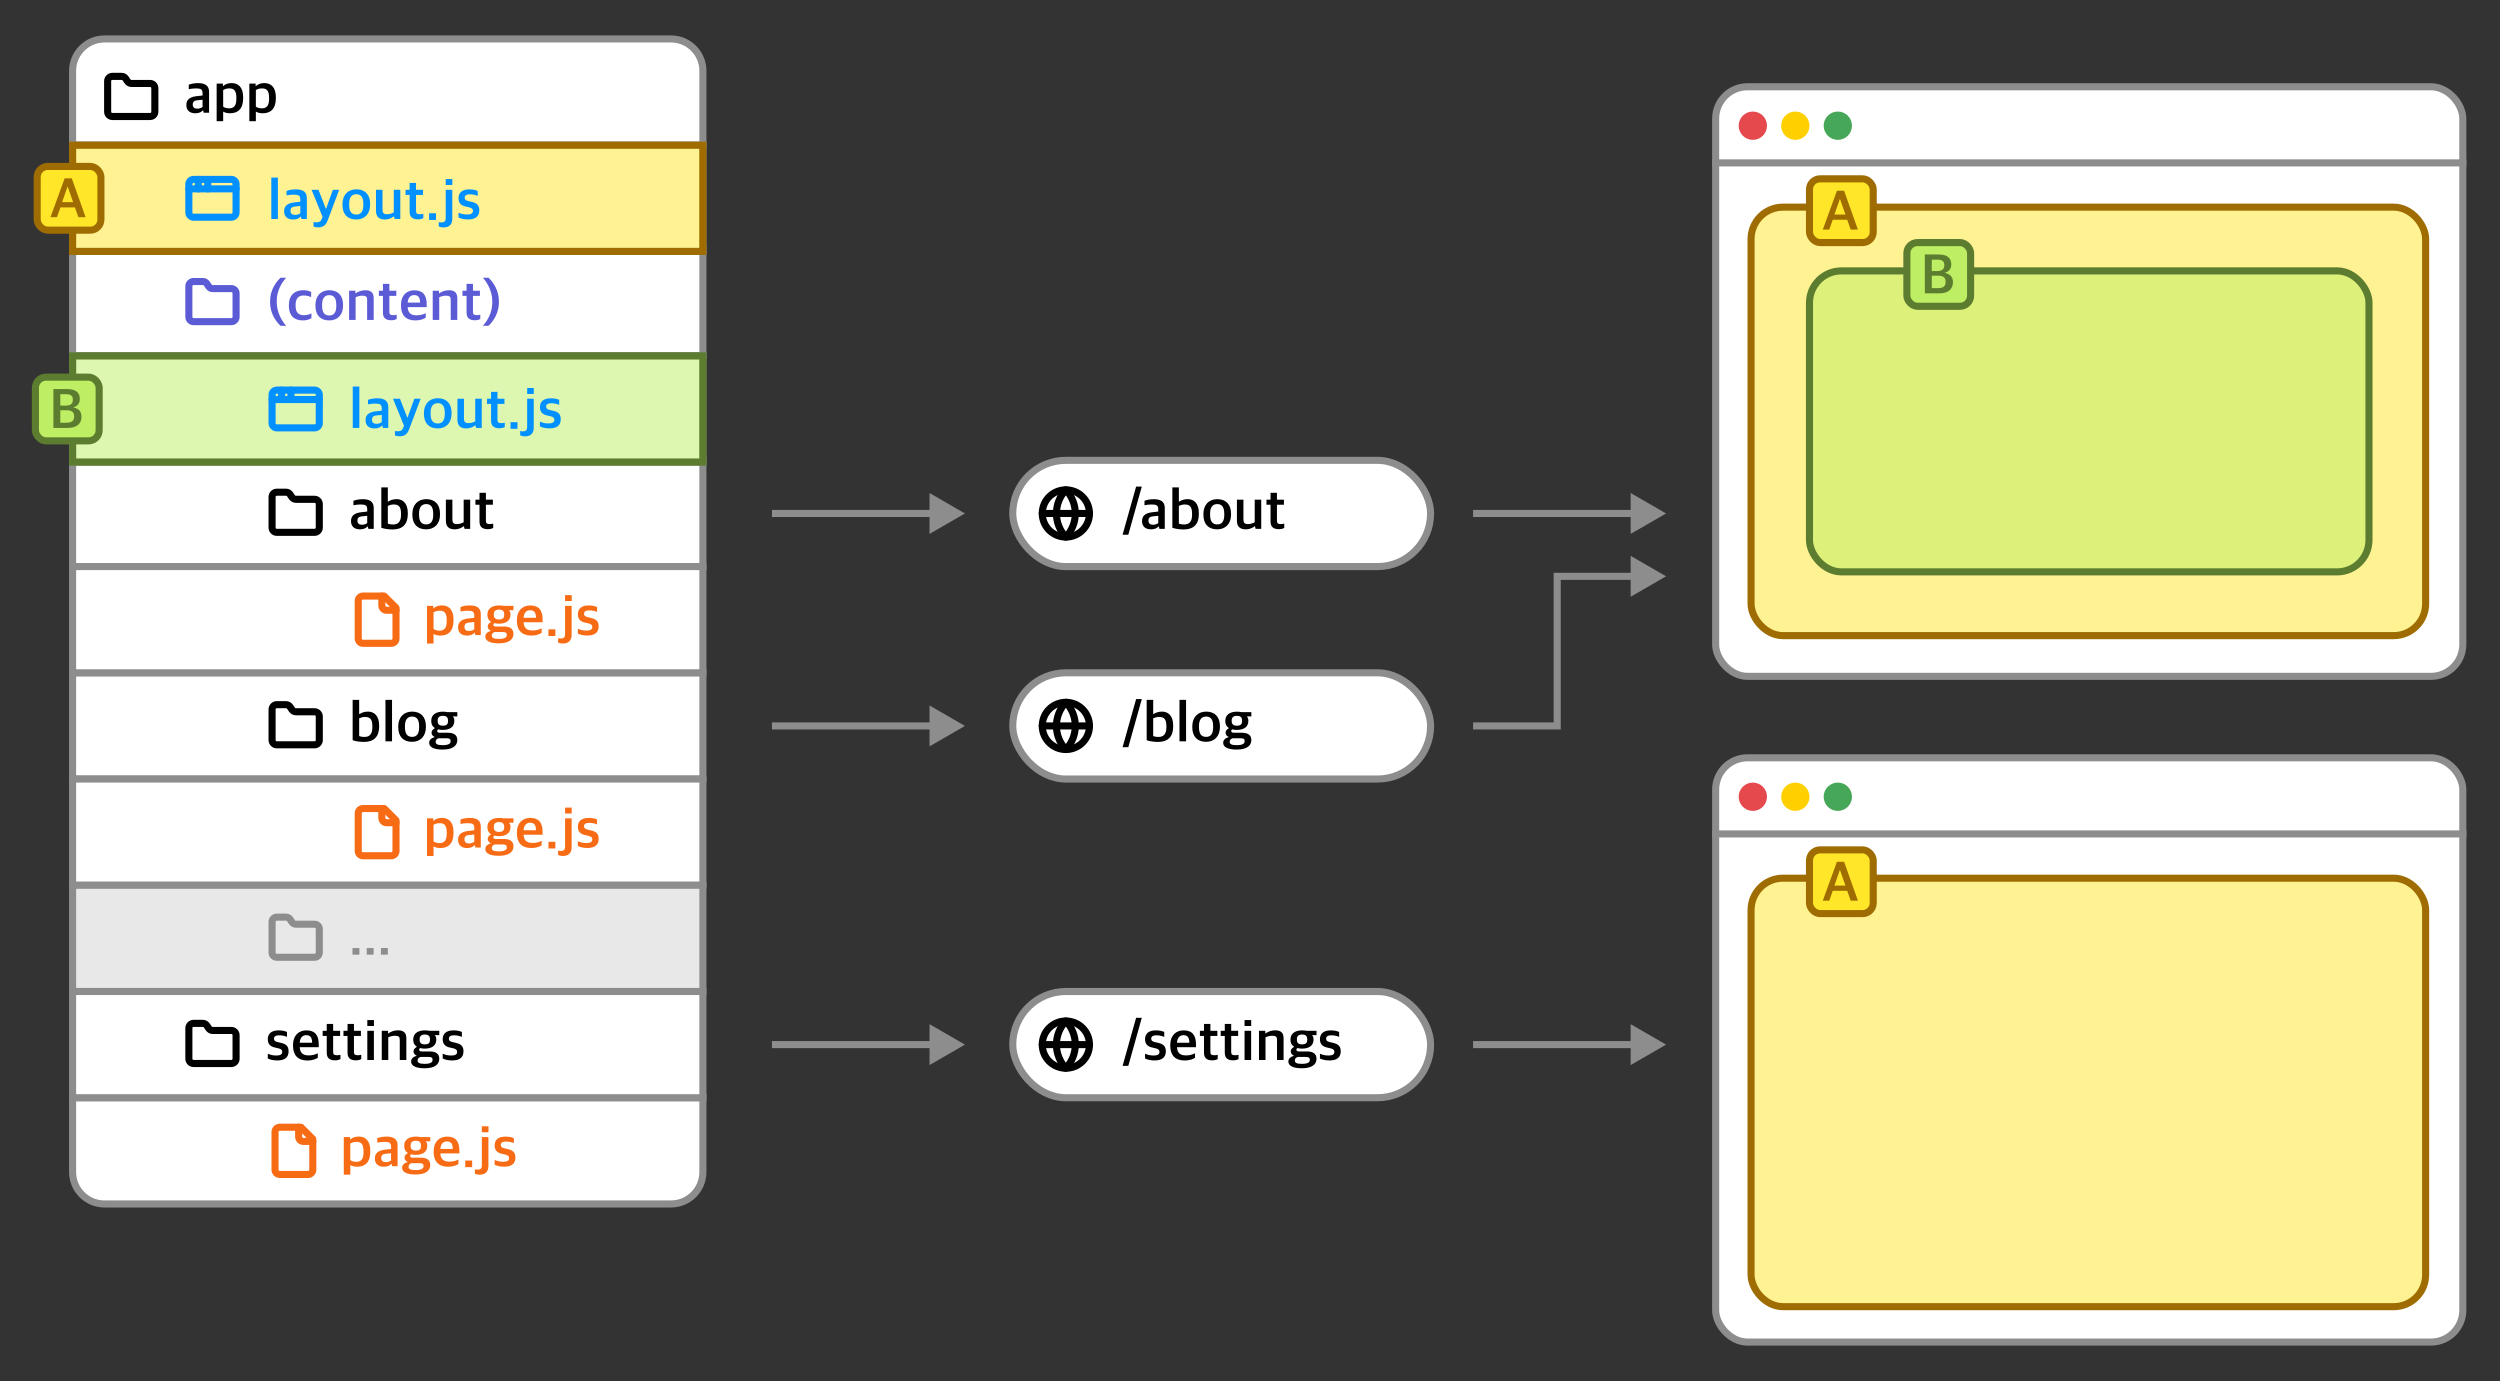
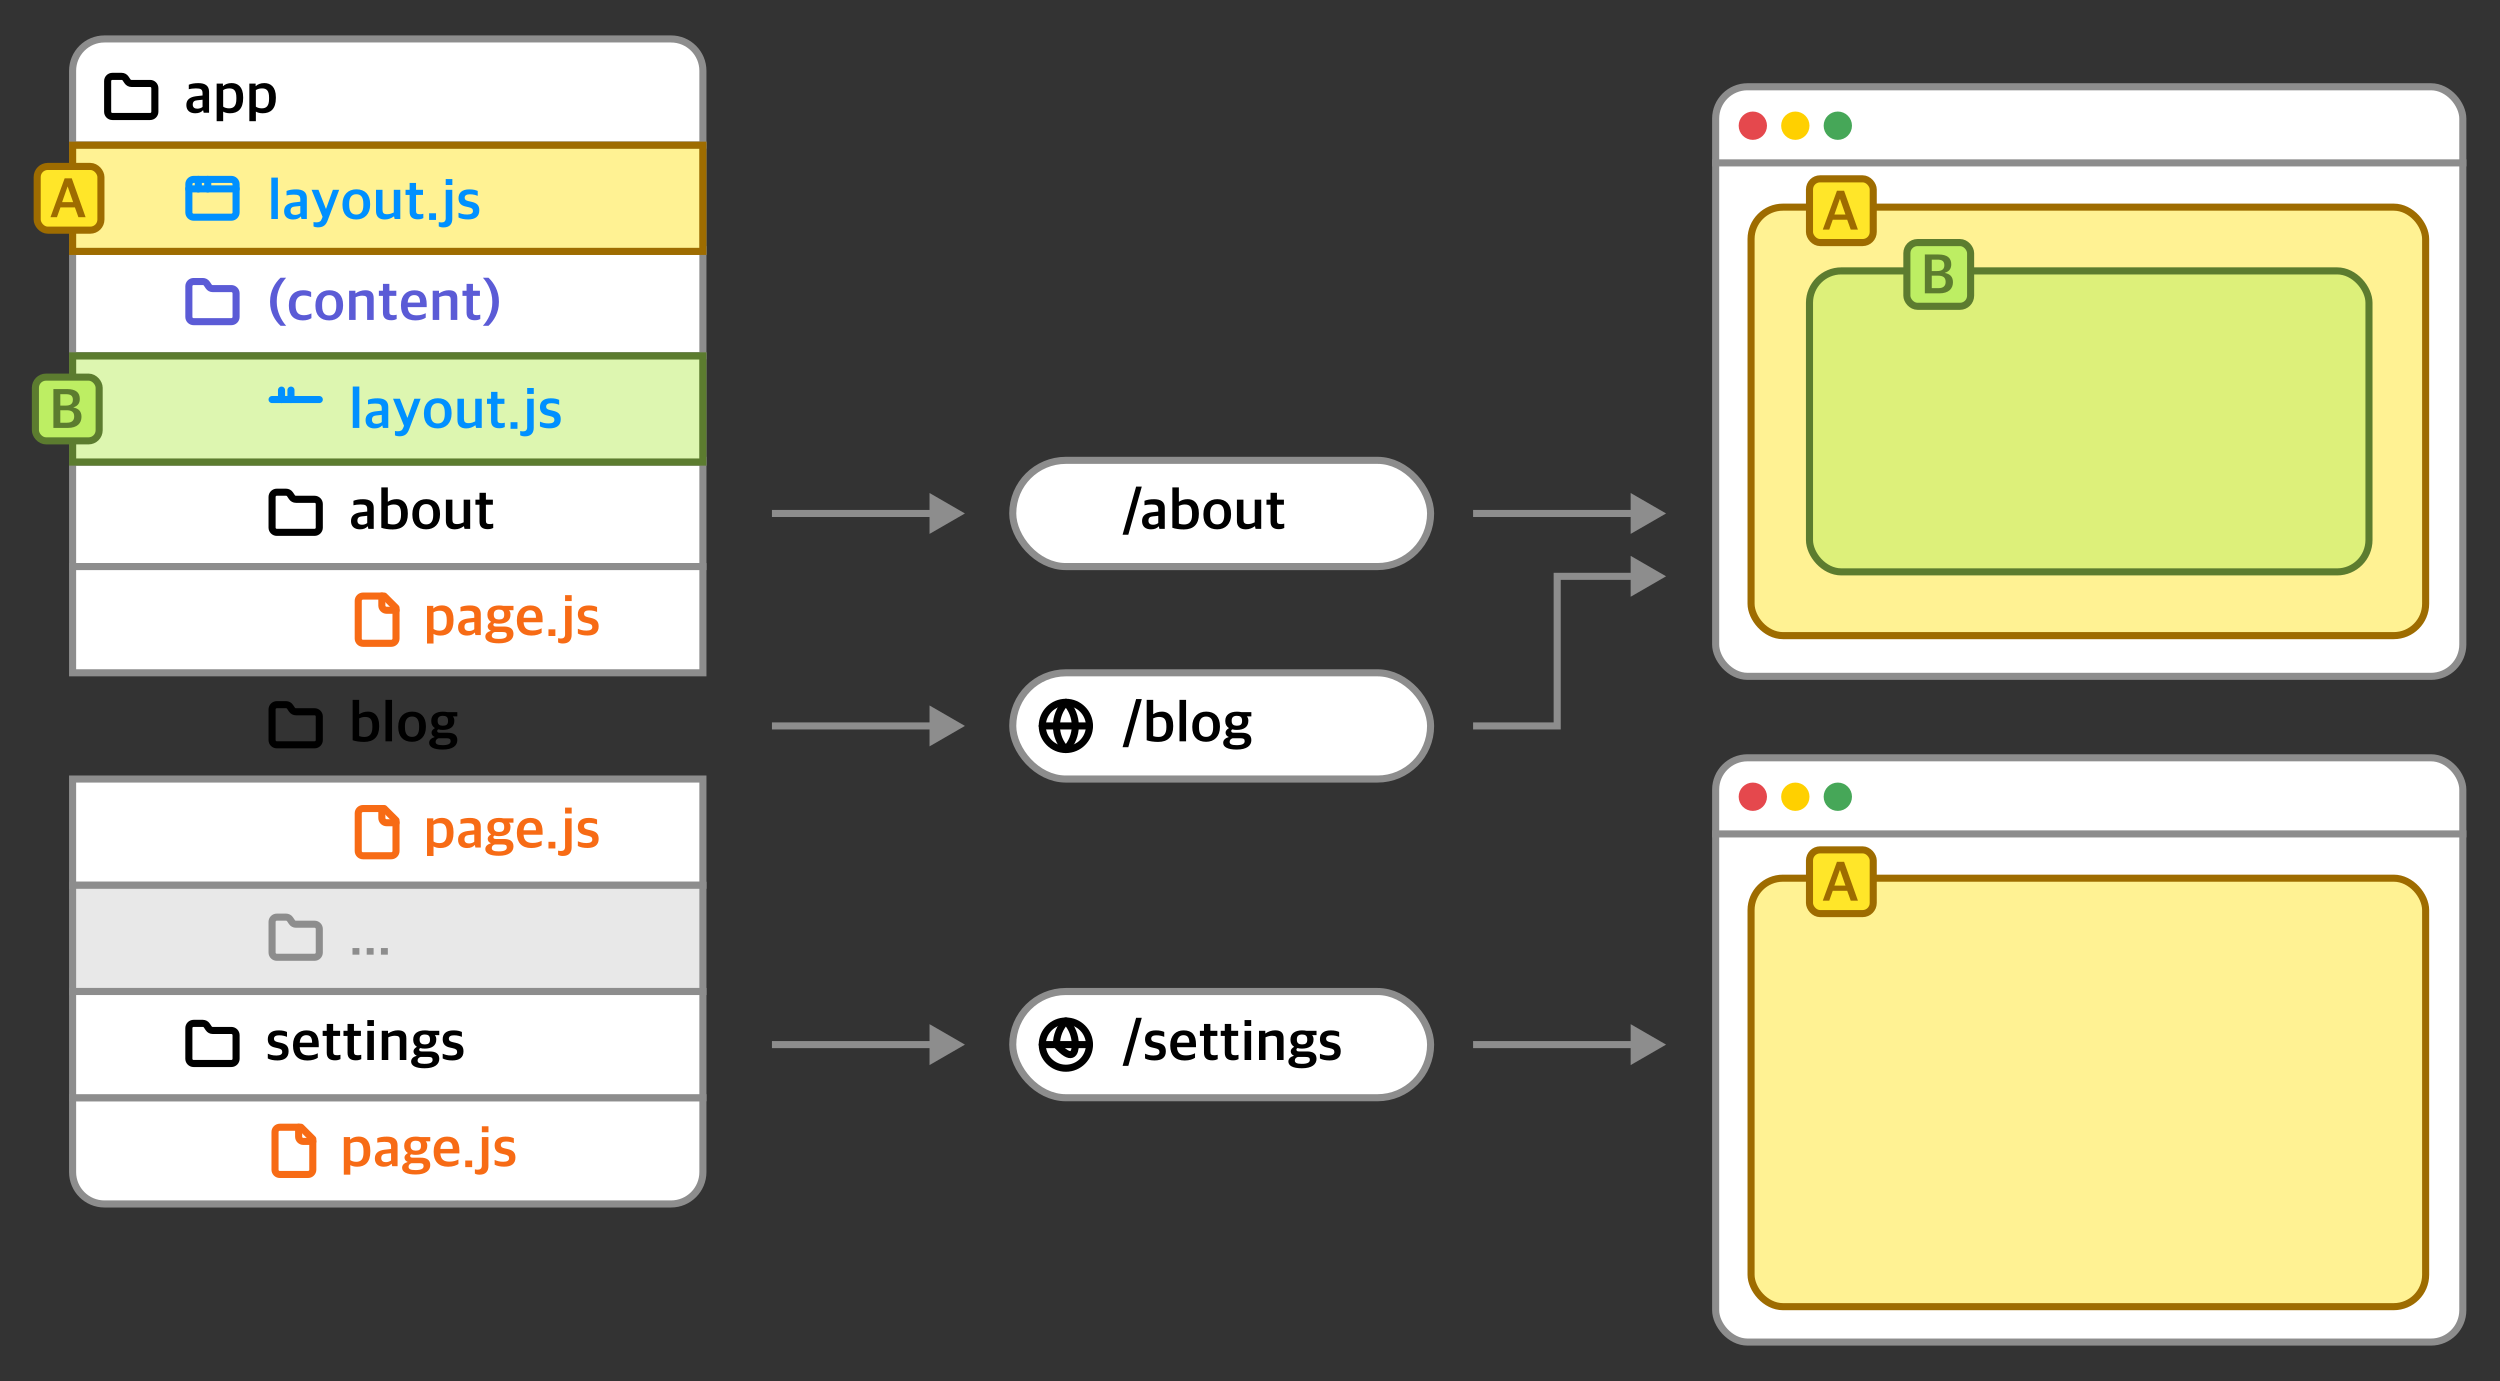
<svg xmlns="http://www.w3.org/2000/svg" width="1412" height="780" viewBox="0 0 1412 780" fill="none">
  <rect x="0" y="0" width="1412" height="780" fill="#333333" stroke="none" />
  <path d="M41 40C41 30.059 49.059 22 59 22H379C388.941 22 397 30.059 397 40V82H41V40Z" fill="white" stroke="#8D8D8D" stroke-width="4" />
  <path d="M110.304 63.976C107.328 63.976 105.248 62.472 105.248 59.304C105.248 56.264 107.264 54.856 110.528 54.376L114.4 53.928V52.68C114.4 50.44 113.408 49.928 110.624 49.928C109.024 49.928 107.616 50.152 106.624 50.376V47.848C108.16 47.24 109.92 46.952 112.064 46.952C115.872 46.952 118.08 48.424 118.08 51.848V63.688H115.04L114.752 62.344H114.56C113.76 63.272 112.448 63.976 110.304 63.976ZM111.424 61.384C112.608 61.384 113.792 60.968 114.4 60.392V56.328L111.36 56.648C109.728 56.776 108.864 57.448 108.864 59.112C108.864 60.68 109.92 61.384 111.424 61.384ZM122.364 68.456V47.208H125.916V48.616H126.044C127.036 47.624 128.732 46.92 130.812 46.92C134.236 46.92 137.34 48.904 137.34 54.952V55.368C137.34 61.544 134.364 63.976 129.884 63.976C128.06 63.976 126.844 63.496 126.044 63.048V68.456H122.364ZM129.372 61.192C131.996 61.192 133.5 59.848 133.5 55.848V55.176C133.5 51.112 132.092 49.928 129.5 49.928C127.932 49.928 126.684 50.44 126.044 50.888V60.232C126.684 60.744 127.932 61.192 129.372 61.192ZM140.832 68.456V47.208H144.384V48.616H144.512C145.504 47.624 147.2 46.92 149.28 46.92C152.704 46.92 155.808 48.904 155.808 54.952V55.368C155.808 61.544 152.832 63.976 148.352 63.976C146.528 63.976 145.312 63.496 144.512 63.048V68.456H140.832ZM147.84 61.192C150.464 61.192 151.968 59.848 151.968 55.848V55.176C151.968 51.112 150.56 49.928 147.968 49.928C146.4 49.928 145.152 50.44 144.512 50.888V60.232C145.152 60.744 146.4 61.192 147.84 61.192Z" fill="black" />
  <g clip-path="url(#clip0_69_1087)">
    <path d="M84.796 65.795C85.503 65.795 86.181 65.514 86.681 65.014C87.182 64.514 87.463 63.836 87.463 63.129V49.795C87.463 49.088 87.182 48.41 86.681 47.91C86.181 47.41 85.503 47.129 84.796 47.129H74.263C73.817 47.133 73.377 47.026 72.983 46.816C72.589 46.606 72.254 46.301 72.009 45.929L70.929 44.329C70.686 43.96 70.356 43.657 69.967 43.448C69.579 43.239 69.144 43.129 68.703 43.129H63.463C62.755 43.129 62.077 43.41 61.577 43.91C61.077 44.41 60.796 45.088 60.796 45.795V63.129C60.796 63.836 61.077 64.514 61.577 65.014C62.077 65.514 62.755 65.795 63.463 65.795H84.796Z" stroke="black" stroke-width="4" stroke-linecap="round" stroke-linejoin="round" />
  </g>
  <rect x="41" y="141" width="356" height="60" fill="white" stroke="#8D8D8D" stroke-width="4" />
  <path d="M130.667 181.667C131.374 181.667 132.053 181.386 132.553 180.886C133.053 180.386 133.334 179.707 133.334 179V165.667C133.334 164.959 133.053 164.281 132.553 163.781C132.053 163.281 131.374 163 130.667 163H120.134C119.688 163.004 119.248 162.897 118.854 162.687C118.46 162.478 118.126 162.172 117.88 161.8L116.8 160.2C116.558 159.831 116.227 159.529 115.838 159.319C115.45 159.11 115.015 159 114.574 159H109.334C108.626 159 107.948 159.281 107.448 159.781C106.948 160.281 106.667 160.959 106.667 161.667V179C106.667 179.707 106.948 180.386 107.448 180.886C107.948 181.386 108.626 181.667 109.334 181.667H130.667Z" stroke="#5B5BD6" stroke-width="4" stroke-linecap="round" stroke-linejoin="round" />
  <path d="M158.456 184.016C155.384 181.136 152.536 176.56 152.536 170.704V170.128C152.536 164.272 155.384 159.728 158.456 156.848H161.624C158.744 160.048 156.312 164.656 156.312 169.84V170.736C156.312 175.824 158.744 180.784 161.624 184.016H158.456ZM171.026 180.976C166.162 180.976 163.154 178.256 163.154 172.816V172.304C163.154 166.608 166.61 163.92 171.186 163.92C173.362 163.92 174.674 164.336 175.73 164.912V167.792C174.354 167.248 173.362 166.896 171.41 166.896C168.658 166.896 166.962 168.624 166.962 171.92V172.656C166.962 176.432 168.53 178.032 171.666 178.032C173.682 178.032 175.058 177.392 175.89 177.008V179.696C174.834 180.368 173.298 180.976 171.026 180.976ZM185.962 180.976C180.938 180.976 178.154 177.936 178.154 172.784V172.272C178.154 166.992 181.354 163.92 185.994 163.92C190.922 163.92 193.77 166.928 193.77 172.176V172.624C193.77 177.936 190.57 180.976 185.962 180.976ZM186.026 178.192C188.49 178.192 189.93 176.496 189.93 172.944V172.144C189.93 167.856 188.17 166.704 185.93 166.704C183.402 166.704 181.93 168.464 181.93 172.016V172.784C181.93 177.04 183.722 178.192 186.026 178.192ZM197.176 180.688V164.208H200.728V165.68H200.856C202.264 164.656 204.28 163.92 206.264 163.92C209.432 163.92 211.064 165.2 211.064 168.464V180.688H207.352V169.328C207.352 167.664 206.808 166.992 204.568 166.992C203.288 166.992 201.848 167.408 200.856 167.888V180.688H197.176ZM220.964 180.88C218.116 180.88 216.292 179.728 216.292 176.624V167.088H213.988V164.208H216.292V160.336H219.908V164.208H223.844V167.088H219.908V176.112C219.908 177.488 220.42 178 222.148 178C222.788 178 223.46 177.904 224.036 177.744V180.208C223.396 180.528 222.5 180.88 220.964 180.88ZM234.627 180.976C229.155 180.976 226.467 177.872 226.467 172.656V172.208C226.467 166.672 229.827 163.952 234.019 163.952C238.883 163.952 240.995 166.672 240.995 171.92V173.456H230.243C230.467 176.88 232.227 178.096 235.363 178.096C237.475 178.096 239.011 177.616 240.451 176.88V179.44C239.331 180.176 237.411 180.976 234.627 180.976ZM233.955 166.672C232.259 166.672 230.499 167.568 230.243 170.928H237.251C237.251 167.824 236.099 166.672 233.955 166.672ZM244.395 180.688V164.208H247.947V165.68H248.075C249.483 164.656 251.499 163.92 253.483 163.92C256.651 163.92 258.283 165.2 258.283 168.464V180.688H254.571V169.328C254.571 167.664 254.027 166.992 251.787 166.992C250.507 166.992 249.067 167.408 248.075 167.888V180.688H244.395ZM268.183 180.88C265.335 180.88 263.511 179.728 263.511 176.624V167.088H261.207V164.208H263.511V160.336H267.127V164.208H271.063V167.088H267.127V176.112C267.127 177.488 267.639 178 269.367 178C270.007 178 270.679 177.904 271.255 177.744V180.208C270.615 180.528 269.719 180.88 268.183 180.88ZM272.726 184.016C275.638 180.816 278.038 176.176 278.038 171.024V170.096C278.038 165.072 275.638 160.08 272.726 156.848H275.894C278.934 159.728 281.782 164.304 281.782 170.128V170.704C281.782 176.592 278.934 181.136 275.894 184.016H272.726Z" fill="#5B5BD6" />
  <rect x="41" y="82" width="356" height="60" fill="white" stroke="#8D8D8D" stroke-width="4" />
  <rect x="41" y="82" width="356" height="60" fill="#FFE629" fill-opacity="0.5" stroke="#9E6C00" stroke-width="4" />
  <path d="M153.24 123.688V100.296H156.952V123.688H153.24ZM165.523 123.976C162.547 123.976 160.467 122.472 160.467 119.304C160.467 116.264 162.483 114.856 165.747 114.376L169.619 113.928V112.68C169.619 110.44 168.627 109.928 165.843 109.928C164.243 109.928 162.835 110.152 161.843 110.376V107.848C163.379 107.24 165.139 106.952 167.283 106.952C171.091 106.952 173.299 108.424 173.299 111.848V123.688H170.259L169.971 122.344H169.779C168.979 123.272 167.667 123.976 165.523 123.976ZM166.643 121.384C167.827 121.384 169.011 120.968 169.619 120.392V116.328L166.579 116.648C164.947 116.776 164.083 117.448 164.083 119.112C164.083 120.68 165.139 121.384 166.643 121.384ZM179.47 128.424C178.638 128.424 177.55 128.2 177.07 127.88V125.416C177.486 125.512 178.094 125.576 178.67 125.576C180.174 125.576 181.166 125.192 181.742 123.624L182.19 122.472L175.982 107.208H179.886L184.046 117.896H184.174L188.014 107.208H191.566L185.198 124.136C184.11 127.272 182.51 128.424 179.47 128.424ZM201.244 123.976C196.22 123.976 193.436 120.936 193.436 115.784V115.272C193.436 109.992 196.636 106.92 201.276 106.92C206.204 106.92 209.052 109.928 209.052 115.176V115.624C209.052 120.936 205.852 123.976 201.244 123.976ZM201.308 121.192C203.772 121.192 205.212 119.496 205.212 115.944V115.144C205.212 110.856 203.452 109.704 201.212 109.704C198.684 109.704 197.212 111.464 197.212 115.016V115.784C197.212 120.04 199.004 121.192 201.308 121.192ZM217.353 123.976C214.153 123.976 212.361 122.408 212.361 119.176V107.208H216.041V118.472C216.041 120.264 216.681 121 218.729 121C220.169 121 221.353 120.488 222.409 120.008V107.208H226.089V123.688H222.889L222.569 122.248H222.409C221.033 123.24 219.433 123.976 217.353 123.976ZM236.027 123.88C233.179 123.88 231.355 122.728 231.355 119.624V110.088H229.051V107.208H231.355V103.336H234.971V107.208H238.907V110.088H234.971V119.112C234.971 120.488 235.483 121 237.211 121C237.851 121 238.523 120.904 239.099 120.744V123.208C238.459 123.528 237.563 123.88 236.027 123.88ZM242.361 124.2V120.456H246.265V124.2H242.361ZM250.492 128.456C249.244 128.456 248.444 128.2 247.804 127.848V125.448C248.252 125.544 248.86 125.64 249.404 125.64C250.908 125.64 251.74 124.936 251.74 123.304V107.208H255.452V123.592C255.452 126.408 254.044 128.456 250.492 128.456ZM251.74 104.488V101.128H255.484V104.488H251.74ZM264.407 123.944C262.263 123.944 260.343 123.56 258.967 122.824V120.136C260.343 120.68 261.559 121.16 263.863 121.16C266.167 121.16 267.127 120.392 267.127 119.176C267.127 117.992 266.487 117.416 264.695 117.032L263.159 116.68C260.631 116.168 258.967 114.888 258.967 111.944C258.967 108.904 260.919 106.952 265.079 106.952C267.319 106.952 268.727 107.368 269.815 107.848V110.632C268.855 110.216 267.255 109.736 265.399 109.736C263.479 109.736 262.455 110.376 262.455 111.656C262.455 112.808 263.095 113.224 264.663 113.608L266.231 113.96C269.463 114.696 270.711 115.976 270.711 118.824C270.711 122.248 268.439 123.944 264.407 123.944Z" fill="#0090FF" />
  <path d="M130.667 101.333H109.334C107.861 101.333 106.667 102.527 106.667 104V120C106.667 121.473 107.861 122.667 109.334 122.667H130.667C132.14 122.667 133.334 121.473 133.334 120V104C133.334 102.527 132.14 101.333 130.667 101.333Z" stroke="#0090FF" stroke-width="4" stroke-linecap="round" stroke-linejoin="round" />
  <path d="M117.333 101.333V106.667" stroke="#0090FF" stroke-width="4" stroke-linecap="round" stroke-linejoin="round" />
  <path d="M106.667 106.667H133.334" stroke="#0090FF" stroke-width="4" stroke-linecap="round" stroke-linejoin="round" />
  <path d="M112 101.333V106.667" stroke="#0090FF" stroke-width="4" stroke-linecap="round" stroke-linejoin="round" />
  <rect x="21" y="94" width="36" height="36" rx="6" fill="#FFE629" stroke="#9E6C00" stroke-width="4" />
  <path d="M28.51 122.688L36.51 100.736H40.542L48.35 122.688H44.286L42.302 117.12H34.142L32.158 122.688H28.51ZM38.142 105.408L35.07 114.176H41.31L38.238 105.408H38.142Z" fill="#9E6C00" />
  <rect x="41" y="260" width="356" height="60" fill="white" stroke="#8D8D8D" stroke-width="4" />
  <path d="M203.304 298.976C200.328 298.976 198.248 297.472 198.248 294.304C198.248 291.264 200.264 289.856 203.528 289.376L207.4 288.928V287.68C207.4 285.44 206.408 284.928 203.624 284.928C202.024 284.928 200.616 285.152 199.624 285.376V282.848C201.16 282.24 202.92 281.952 205.064 281.952C208.872 281.952 211.08 283.424 211.08 286.848V298.688H208.04L207.752 297.344H207.56C206.76 298.272 205.448 298.976 203.304 298.976ZM204.424 296.384C205.608 296.384 206.792 295.968 207.4 295.392V291.328L204.36 291.648C202.728 291.776 201.864 292.448 201.864 294.112C201.864 295.68 202.92 296.384 204.424 296.384ZM221.796 299.04C219.588 299.04 216.9 298.688 215.364 298.08V275.296H219.044V283.328H219.204C220.42 282.528 221.892 281.92 224.068 281.92C227.14 281.92 230.34 283.808 230.34 289.888V290.272C230.34 296.096 227.364 299.04 221.796 299.04ZM222.02 296.224C224.42 296.224 226.5 295.104 226.5 290.816V290.176C226.5 286.176 225.188 284.928 222.34 284.928C220.964 284.928 219.716 285.408 219.044 285.728V295.744C219.684 295.968 220.612 296.224 222.02 296.224ZM240.712 298.976C235.688 298.976 232.904 295.936 232.904 290.784V290.272C232.904 284.992 236.104 281.92 240.744 281.92C245.672 281.92 248.52 284.928 248.52 290.176V290.624C248.52 295.936 245.32 298.976 240.712 298.976ZM240.776 296.192C243.24 296.192 244.68 294.496 244.68 290.944V290.144C244.68 285.856 242.92 284.704 240.68 284.704C238.152 284.704 236.68 286.464 236.68 290.016V290.784C236.68 295.04 238.472 296.192 240.776 296.192ZM256.822 298.976C253.622 298.976 251.83 297.408 251.83 294.176V282.208H255.51V293.472C255.51 295.264 256.15 296 258.198 296C259.638 296 260.822 295.488 261.878 295.008V282.208H265.558V298.688H262.358L262.038 297.248H261.878C260.502 298.24 258.902 298.976 256.822 298.976ZM275.496 298.88C272.648 298.88 270.824 297.728 270.824 294.624V285.088H268.52V282.208H270.824V278.336H274.44V282.208H278.376V285.088H274.44V294.112C274.44 295.488 274.952 296 276.68 296C277.32 296 277.992 295.904 278.568 295.744V298.208C277.928 298.528 277.032 298.88 275.496 298.88Z" fill="black" />
  <path d="M177.667 300.667C178.374 300.667 179.053 300.386 179.553 299.886C180.053 299.386 180.334 298.707 180.334 298V284.667C180.334 283.959 180.053 283.281 179.553 282.781C179.053 282.281 178.374 282 177.667 282H167.134C166.688 282.004 166.248 281.897 165.854 281.687C165.46 281.478 165.126 281.172 164.88 280.8L163.8 279.2C163.558 278.831 163.227 278.529 162.838 278.319C162.45 278.11 162.015 278 161.574 278H156.334C155.626 278 154.948 278.281 154.448 278.781C153.948 279.281 153.667 279.959 153.667 280.667V298C153.667 298.707 153.948 299.386 154.448 299.886C154.948 300.386 155.626 300.667 156.334 300.667H177.667Z" stroke="black" stroke-width="4" stroke-linecap="round" stroke-linejoin="round" />
-   <rect x="41" y="380" width="356" height="60" fill="white" stroke="#8D8D8D" stroke-width="4" />
  <path d="M205.608 419.04C203.4 419.04 200.712 418.688 199.176 418.08V395.296H202.856V403.328H203.016C204.232 402.528 205.704 401.92 207.88 401.92C210.952 401.92 214.152 403.808 214.152 409.888V410.272C214.152 416.096 211.176 419.04 205.608 419.04ZM205.832 416.224C208.232 416.224 210.312 415.104 210.312 410.816V410.176C210.312 406.176 209 404.928 206.152 404.928C204.776 404.928 203.528 405.408 202.856 405.728V415.744C203.496 415.968 204.424 416.224 205.832 416.224ZM217.709 418.688V395.296H221.421V418.688H217.709ZM232.744 418.976C227.72 418.976 224.936 415.936 224.936 410.784V410.272C224.936 404.992 228.136 401.92 232.776 401.92C237.704 401.92 240.552 404.928 240.552 410.176V410.624C240.552 415.936 237.352 418.976 232.744 418.976ZM232.808 416.192C235.272 416.192 236.712 414.496 236.712 410.944V410.144C236.712 405.856 234.952 404.704 232.712 404.704C230.184 404.704 228.712 406.464 228.712 410.016V410.784C228.712 415.04 230.504 416.192 232.808 416.192ZM250.005 423.36C244.853 423.36 242.389 421.888 242.389 419.552C242.389 417.856 243.733 416.832 245.461 416.32V416.192C244.469 415.84 243.733 414.944 243.733 413.792C243.733 412.672 244.469 412 245.653 411.232C244.405 410.432 243.573 409.216 243.573 407.36V407.072C243.573 403.68 246.261 401.952 250.165 401.952C251.061 401.952 251.925 402.048 252.725 402.208H258.293V404.64H255.765C256.309 405.248 256.597 405.952 256.597 406.976V407.2C256.597 410.72 253.845 412.256 250.133 412.256C249.205 412.256 248.309 412.192 247.541 411.936C247.157 412.256 246.933 412.352 246.933 412.768C246.933 413.568 247.381 413.856 248.405 413.856H252.949C256.085 413.856 258.293 414.976 258.293 418.016C258.293 421.088 255.797 423.36 250.005 423.36ZM249.941 420.864C253.365 420.864 254.517 420 254.517 418.624C254.517 417.344 253.941 416.96 251.957 416.96H247.733C246.741 417.28 246.037 417.888 246.037 419.008C246.037 420.224 247.093 420.864 249.941 420.864ZM250.133 409.888C252.021 409.888 253.045 409.184 253.045 407.36V406.944C253.045 404.992 251.925 404.288 250.133 404.288C248.245 404.288 247.189 405.152 247.189 406.88V407.264C247.189 409.184 248.309 409.888 250.133 409.888Z" fill="black" />
  <path d="M177.667 420.667C178.374 420.667 179.053 420.386 179.553 419.886C180.053 419.386 180.334 418.707 180.334 418V404.667C180.334 403.959 180.053 403.281 179.553 402.781C179.053 402.281 178.374 402 177.667 402H167.134C166.688 402.004 166.248 401.897 165.854 401.687C165.46 401.478 165.126 401.172 164.88 400.8L163.8 399.2C163.558 398.831 163.227 398.529 162.838 398.319C162.45 398.11 162.015 398 161.574 398H156.334C155.626 398 154.948 398.281 154.448 398.781C153.948 399.281 153.667 399.959 153.667 400.667V418C153.667 418.707 153.948 419.386 154.448 419.886C154.948 420.386 155.626 420.667 156.334 420.667H177.667Z" stroke="black" stroke-width="4" stroke-linecap="round" stroke-linejoin="round" />
  <rect x="41" y="201" width="356" height="60" fill="white" stroke="#8D8D8D" stroke-width="4" />
  <rect x="41" y="201" width="356" height="60" fill="#BDEE63" fill-opacity="0.5" stroke="#5C7C2F" stroke-width="4" />
  <path d="M199.24 241.688V218.296H202.952V241.688H199.24ZM211.523 241.976C208.547 241.976 206.467 240.472 206.467 237.304C206.467 234.264 208.483 232.856 211.747 232.376L215.619 231.928V230.68C215.619 228.44 214.627 227.928 211.843 227.928C210.243 227.928 208.835 228.152 207.843 228.376V225.848C209.379 225.24 211.139 224.952 213.283 224.952C217.091 224.952 219.299 226.424 219.299 229.848V241.688H216.259L215.971 240.344H215.779C214.979 241.272 213.667 241.976 211.523 241.976ZM212.643 239.384C213.827 239.384 215.011 238.968 215.619 238.392V234.328L212.579 234.648C210.947 234.776 210.083 235.448 210.083 237.112C210.083 238.68 211.139 239.384 212.643 239.384ZM225.47 246.424C224.638 246.424 223.55 246.2 223.07 245.88V243.416C223.486 243.512 224.094 243.576 224.67 243.576C226.174 243.576 227.166 243.192 227.742 241.624L228.19 240.472L221.982 225.208H225.886L230.046 235.896H230.174L234.014 225.208H237.566L231.198 242.136C230.11 245.272 228.51 246.424 225.47 246.424ZM247.244 241.976C242.22 241.976 239.436 238.936 239.436 233.784V233.272C239.436 227.992 242.636 224.92 247.276 224.92C252.204 224.92 255.052 227.928 255.052 233.176V233.624C255.052 238.936 251.852 241.976 247.244 241.976ZM247.308 239.192C249.772 239.192 251.212 237.496 251.212 233.944V233.144C251.212 228.856 249.452 227.704 247.212 227.704C244.684 227.704 243.212 229.464 243.212 233.016V233.784C243.212 238.04 245.004 239.192 247.308 239.192ZM263.353 241.976C260.153 241.976 258.361 240.408 258.361 237.176V225.208H262.041V236.472C262.041 238.264 262.681 239 264.729 239C266.169 239 267.353 238.488 268.409 238.008V225.208H272.089V241.688H268.889L268.569 240.248H268.409C267.033 241.24 265.433 241.976 263.353 241.976ZM282.027 241.88C279.179 241.88 277.355 240.728 277.355 237.624V228.088H275.051V225.208H277.355V221.336H280.971V225.208H284.907V228.088H280.971V237.112C280.971 238.488 281.483 239 283.211 239C283.851 239 284.523 238.904 285.099 238.744V241.208C284.459 241.528 283.563 241.88 282.027 241.88ZM288.361 242.2V238.456H292.265V242.2H288.361ZM296.492 246.456C295.244 246.456 294.444 246.2 293.804 245.848V243.448C294.252 243.544 294.86 243.64 295.404 243.64C296.908 243.64 297.74 242.936 297.74 241.304V225.208H301.452V241.592C301.452 244.408 300.044 246.456 296.492 246.456ZM297.74 222.488V219.128H301.484V222.488H297.74ZM310.407 241.944C308.263 241.944 306.343 241.56 304.967 240.824V238.136C306.343 238.68 307.559 239.16 309.863 239.16C312.167 239.16 313.127 238.392 313.127 237.176C313.127 235.992 312.487 235.416 310.695 235.032L309.159 234.68C306.631 234.168 304.967 232.888 304.967 229.944C304.967 226.904 306.919 224.952 311.079 224.952C313.319 224.952 314.727 225.368 315.815 225.848V228.632C314.855 228.216 313.255 227.736 311.399 227.736C309.479 227.736 308.455 228.376 308.455 229.656C308.455 230.808 309.095 231.224 310.663 231.608L312.231 231.96C315.463 232.696 316.711 233.976 316.711 236.824C316.711 240.248 314.439 241.944 310.407 241.944Z" fill="#0090FF" />
-   <path d="M177.667 220.333H156.334C154.861 220.333 153.667 221.527 153.667 223V239C153.667 240.473 154.861 241.667 156.334 241.667H177.667C179.14 241.667 180.334 240.473 180.334 239V223C180.334 221.527 179.14 220.333 177.667 220.333Z" stroke="#0090FF" stroke-width="4" stroke-linecap="round" stroke-linejoin="round" />
  <path d="M164.333 220.333V225.667" stroke="#0090FF" stroke-width="4" stroke-linecap="round" stroke-linejoin="round" />
  <path d="M153.667 225.667H180.334" stroke="#0090FF" stroke-width="4" stroke-linecap="round" stroke-linejoin="round" />
  <path d="M159 220.333V225.667" stroke="#0090FF" stroke-width="4" stroke-linecap="round" stroke-linejoin="round" />
  <rect x="20" y="213" width="36" height="36" rx="6" fill="#BDEE63" stroke="#5C7C2F" stroke-width="4" />
  <path d="M30.154 241.688V219.736H37.834C42.891 219.736 45.066 221.784 45.066 225.272C45.066 227.576 44.106 229.24 41.483 230.072V230.168C44.234 230.68 46.026 232.216 46.026 235.416C46.026 239.064 43.562 241.688 38.379 241.688H30.154ZM34.059 238.744H37.834C40.49 238.744 41.898 237.592 41.898 235.192C41.898 232.664 40.395 231.704 37.611 231.704H34.059V238.744ZM34.059 229.08H37.13C39.434 229.08 41.163 228.312 41.163 225.816C41.163 223.448 39.819 222.648 37.291 222.648H34.059V229.08Z" fill="#5C7C2F" />
  <rect x="572" y="260" width="236" height="60" rx="30" fill="white" stroke="#8D8D8D" stroke-width="4" />
  <g clip-path="url(#clip1_69_1087)">
    <path d="M602 303.333C609.364 303.333 615.334 297.364 615.334 290C615.334 282.636 609.364 276.667 602 276.667C594.637 276.667 588.667 282.636 588.667 290C588.667 297.364 594.637 303.333 602 303.333Z" stroke="black" stroke-width="4" stroke-linecap="round" stroke-linejoin="round" />
    <path d="M602 276.667C598.577 280.262 596.667 285.036 596.667 290C596.667 294.964 598.577 299.738 602 303.333C605.424 299.738 607.334 294.964 607.334 290C607.334 285.036 605.424 280.262 602 276.667Z" stroke="black" stroke-width="4" stroke-linecap="round" stroke-linejoin="round" />
    <path d="M588.667 290H615.334" stroke="black" stroke-width="4" stroke-linecap="round" stroke-linejoin="round" />
  </g>
  <path d="M634.032 302.016L641.68 274.848H644.88L637.264 302.016H634.032ZM650.085 298.976C647.109 298.976 645.029 297.472 645.029 294.304C645.029 291.264 647.045 289.856 650.309 289.376L654.181 288.928V287.68C654.181 285.44 653.189 284.928 650.405 284.928C648.805 284.928 647.397 285.152 646.405 285.376V282.848C647.941 282.24 649.701 281.952 651.845 281.952C655.653 281.952 657.861 283.424 657.861 286.848V298.688H654.821L654.533 297.344H654.341C653.541 298.272 652.229 298.976 650.085 298.976ZM651.205 296.384C652.389 296.384 653.573 295.968 654.181 295.392V291.328L651.141 291.648C649.509 291.776 648.645 292.448 648.645 294.112C648.645 295.68 649.701 296.384 651.205 296.384ZM668.577 299.04C666.369 299.04 663.681 298.688 662.145 298.08V275.296H665.825V283.328H665.985C667.201 282.528 668.673 281.92 670.849 281.92C673.921 281.92 677.121 283.808 677.121 289.888V290.272C677.121 296.096 674.145 299.04 668.577 299.04ZM668.801 296.224C671.201 296.224 673.281 295.104 673.281 290.816V290.176C673.281 286.176 671.969 284.928 669.121 284.928C667.745 284.928 666.497 285.408 665.825 285.728V295.744C666.465 295.968 667.393 296.224 668.801 296.224ZM687.494 298.976C682.47 298.976 679.686 295.936 679.686 290.784V290.272C679.686 284.992 682.886 281.92 687.526 281.92C692.454 281.92 695.302 284.928 695.302 290.176V290.624C695.302 295.936 692.102 298.976 687.494 298.976ZM687.558 296.192C690.022 296.192 691.462 294.496 691.462 290.944V290.144C691.462 285.856 689.702 284.704 687.462 284.704C684.934 284.704 683.462 286.464 683.462 290.016V290.784C683.462 295.04 685.254 296.192 687.558 296.192ZM703.603 298.976C700.403 298.976 698.611 297.408 698.611 294.176V282.208H702.291V293.472C702.291 295.264 702.931 296 704.979 296C706.419 296 707.603 295.488 708.659 295.008V282.208H712.339V298.688H709.139L708.819 297.248H708.659C707.283 298.24 705.683 298.976 703.603 298.976ZM722.277 298.88C719.429 298.88 717.605 297.728 717.605 294.624V285.088H715.301V282.208H717.605V278.336H721.221V282.208H725.157V285.088H721.221V294.112C721.221 295.488 721.733 296 723.461 296C724.101 296 724.773 295.904 725.349 295.744V298.208C724.709 298.528 723.813 298.88 722.277 298.88Z" fill="black" />
  <rect x="572" y="380" width="236" height="60" rx="30" fill="white" stroke="#8D8D8D" stroke-width="4" />
  <g clip-path="url(#clip2_69_1087)">
    <path d="M602 423.333C609.364 423.333 615.334 417.364 615.334 410C615.334 402.636 609.364 396.667 602 396.667C594.637 396.667 588.667 402.636 588.667 410C588.667 417.364 594.637 423.333 602 423.333Z" stroke="black" stroke-width="4" stroke-linecap="round" stroke-linejoin="round" />
    <path d="M602 396.667C598.577 400.262 596.667 405.036 596.667 410C596.667 414.964 598.577 419.738 602 423.333C605.424 419.738 607.334 414.964 607.334 410C607.334 405.036 605.424 400.262 602 396.667Z" stroke="black" stroke-width="4" stroke-linecap="round" stroke-linejoin="round" />
    <path d="M588.667 410H615.334" stroke="black" stroke-width="4" stroke-linecap="round" stroke-linejoin="round" />
  </g>
  <path d="M634.032 422.016L641.68 394.848H644.88L637.264 422.016H634.032ZM654.077 419.04C651.869 419.04 649.181 418.688 647.645 418.08V395.296H651.325V403.328H651.485C652.701 402.528 654.173 401.92 656.349 401.92C659.421 401.92 662.621 403.808 662.621 409.888V410.272C662.621 416.096 659.645 419.04 654.077 419.04ZM654.301 416.224C656.701 416.224 658.781 415.104 658.781 410.816V410.176C658.781 406.176 657.469 404.928 654.621 404.928C653.245 404.928 651.997 405.408 651.325 405.728V415.744C651.965 415.968 652.893 416.224 654.301 416.224ZM666.178 418.688V395.296H669.89V418.688H666.178ZM681.212 418.976C676.188 418.976 673.404 415.936 673.404 410.784V410.272C673.404 404.992 676.604 401.92 681.244 401.92C686.172 401.92 689.02 404.928 689.02 410.176V410.624C689.02 415.936 685.82 418.976 681.212 418.976ZM681.276 416.192C683.74 416.192 685.18 414.496 685.18 410.944V410.144C685.18 405.856 683.42 404.704 681.18 404.704C678.652 404.704 677.18 406.464 677.18 410.016V410.784C677.18 415.04 678.972 416.192 681.276 416.192ZM698.474 423.36C693.322 423.36 690.858 421.888 690.858 419.552C690.858 417.856 692.202 416.832 693.93 416.32V416.192C692.938 415.84 692.202 414.944 692.202 413.792C692.202 412.672 692.938 412 694.122 411.232C692.874 410.432 692.042 409.216 692.042 407.36V407.072C692.042 403.68 694.73 401.952 698.634 401.952C699.53 401.952 700.394 402.048 701.194 402.208H706.762V404.64H704.234C704.778 405.248 705.066 405.952 705.066 406.976V407.2C705.066 410.72 702.314 412.256 698.602 412.256C697.674 412.256 696.778 412.192 696.01 411.936C695.626 412.256 695.402 412.352 695.402 412.768C695.402 413.568 695.85 413.856 696.874 413.856H701.418C704.554 413.856 706.762 414.976 706.762 418.016C706.762 421.088 704.266 423.36 698.474 423.36ZM698.41 420.864C701.834 420.864 702.986 420 702.986 418.624C702.986 417.344 702.41 416.96 700.426 416.96H696.202C695.21 417.28 694.506 417.888 694.506 419.008C694.506 420.224 695.562 420.864 698.41 420.864ZM698.602 409.888C700.49 409.888 701.514 409.184 701.514 407.36V406.944C701.514 404.992 700.394 404.288 698.602 404.288C696.714 404.288 695.658 405.152 695.658 406.88V407.264C695.658 409.184 696.778 409.888 698.602 409.888Z" fill="black" />
  <rect x="572" y="560" width="236" height="60" rx="30" fill="white" stroke="#8D8D8D" stroke-width="4" />
  <g clip-path="url(#clip3_69_1087)">
    <path d="M602 603.333C609.364 603.333 615.334 597.364 615.334 590C615.334 582.636 609.364 576.667 602 576.667C594.637 576.667 588.667 582.636 588.667 590C588.667 597.364 594.637 603.333 602 603.333Z" stroke="black" stroke-width="4" stroke-linecap="round" stroke-linejoin="round" />
-     <path d="M602 576.667C598.577 580.262 596.667 585.036 596.667 590C596.667 594.964 598.577 599.738 602 603.333C605.424 599.738 607.334 594.964 607.334 590C607.334 585.036 605.424 580.262 602 576.667Z" stroke="black" stroke-width="4" stroke-linecap="round" stroke-linejoin="round" />
+     <path d="M602 576.667C598.577 580.262 596.667 585.036 596.667 590C605.424 599.738 607.334 594.964 607.334 590C607.334 585.036 605.424 580.262 602 576.667Z" stroke="black" stroke-width="4" stroke-linecap="round" stroke-linejoin="round" />
    <path d="M588.667 590H615.334" stroke="black" stroke-width="4" stroke-linecap="round" stroke-linejoin="round" />
  </g>
  <path d="M634.032 602.016L641.68 574.848H644.88L637.264 602.016H634.032ZM652.157 598.944C650.013 598.944 648.093 598.56 646.717 597.824V595.136C648.093 595.68 649.309 596.16 651.613 596.16C653.917 596.16 654.877 595.392 654.877 594.176C654.877 592.992 654.237 592.416 652.445 592.032L650.909 591.68C648.381 591.168 646.717 589.888 646.717 586.944C646.717 583.904 648.669 581.952 652.829 581.952C655.069 581.952 656.477 582.368 657.565 582.848V585.632C656.605 585.216 655.005 584.736 653.149 584.736C651.229 584.736 650.205 585.376 650.205 586.656C650.205 587.808 650.845 588.224 652.413 588.608L653.981 588.96C657.213 589.696 658.461 590.976 658.461 593.824C658.461 597.248 656.189 598.944 652.157 598.944ZM669.127 598.976C663.655 598.976 660.967 595.872 660.967 590.656V590.208C660.967 584.672 664.327 581.952 668.519 581.952C673.383 581.952 675.495 584.672 675.495 589.92V591.456H664.743C664.967 594.88 666.727 596.096 669.863 596.096C671.975 596.096 673.511 595.616 674.951 594.88V597.44C673.831 598.176 671.911 598.976 669.127 598.976ZM668.455 584.672C666.759 584.672 664.999 585.568 664.743 588.928H671.751C671.751 585.824 670.599 584.672 668.455 584.672ZM684.683 598.88C681.835 598.88 680.011 597.728 680.011 594.624V585.088H677.707V582.208H680.011V578.336H683.627V582.208H687.563V585.088H683.627V594.112C683.627 595.488 684.139 596 685.867 596C686.507 596 687.179 595.904 687.755 595.744V598.208C687.115 598.528 686.219 598.88 684.683 598.88ZM696.433 598.88C693.585 598.88 691.761 597.728 691.761 594.624V585.088H689.457V582.208H691.761V578.336H695.377V582.208H699.313V585.088H695.377V594.112C695.377 595.488 695.889 596 697.617 596C698.257 596 698.929 595.904 699.505 595.744V598.208C698.865 598.528 697.969 598.88 696.433 598.88ZM702.928 598.688V582.208H706.64V598.688H702.928ZM702.928 579.488V576.128H706.672V579.488H702.928ZM711.082 598.688V582.208H714.634V583.68H714.762C716.17 582.656 718.186 581.92 720.17 581.92C723.338 581.92 724.97 583.2 724.97 586.464V598.688H721.258V587.328C721.258 585.664 720.714 584.992 718.474 584.992C717.194 584.992 715.754 585.408 714.762 585.888V598.688H711.082ZM735.286 603.36C730.135 603.36 727.671 601.888 727.671 599.552C727.671 597.856 729.015 596.832 730.743 596.32V596.192C729.751 595.84 729.015 594.944 729.015 593.792C729.015 592.672 729.751 592 730.935 591.232C729.687 590.432 728.855 589.216 728.855 587.36V587.072C728.855 583.68 731.543 581.952 735.447 581.952C736.343 581.952 737.207 582.048 738.007 582.208H743.575V584.64H741.047C741.591 585.248 741.879 585.952 741.879 586.976V587.2C741.879 590.72 739.127 592.256 735.415 592.256C734.487 592.256 733.591 592.192 732.823 591.936C732.439 592.256 732.215 592.352 732.215 592.768C732.215 593.568 732.663 593.856 733.687 593.856H738.231C741.367 593.856 743.575 594.976 743.575 598.016C743.575 601.088 741.079 603.36 735.286 603.36ZM735.223 600.864C738.647 600.864 739.799 600 739.799 598.624C739.799 597.344 739.223 596.96 737.239 596.96H733.015C732.023 597.28 731.319 597.888 731.319 599.008C731.319 600.224 732.375 600.864 735.223 600.864ZM735.415 589.888C737.303 589.888 738.327 589.184 738.327 587.36V586.944C738.327 584.992 737.207 584.288 735.415 584.288C733.527 584.288 732.471 585.152 732.471 586.88V587.264C732.471 589.184 733.591 589.888 735.415 589.888ZM750.938 598.944C748.794 598.944 746.874 598.56 745.498 597.824V595.136C746.874 595.68 748.09 596.16 750.394 596.16C752.698 596.16 753.658 595.392 753.658 594.176C753.658 592.992 753.018 592.416 751.226 592.032L749.69 591.68C747.162 591.168 745.498 589.888 745.498 586.944C745.498 583.904 747.45 581.952 751.61 581.952C753.85 581.952 755.258 582.368 756.346 582.848V585.632C755.386 585.216 753.786 584.736 751.93 584.736C750.01 584.736 748.986 585.376 748.986 586.656C748.986 587.808 749.626 588.224 751.194 588.608L752.762 588.96C755.994 589.696 757.242 590.976 757.242 593.824C757.242 597.248 754.97 598.944 750.938 598.944Z" fill="black" />
  <path d="M545 290L525 278.453V301.547L545 290ZM436 292H527V288H436V292Z" fill="#8D8D8D" />
  <path d="M545 410L525 398.453V421.547L545 410ZM436 412H527V408H436V412Z" fill="#8D8D8D" />
  <path d="M941 290L921 278.453V301.547L941 290ZM832 292H923V288H832V292Z" fill="#8D8D8D" />
  <path d="M941 325.5L921 313.953V337.047L941 325.5ZM879.5 410V412H881.5V410H879.5ZM879.5 325.5V323.5H877.5V325.5H879.5ZM832 412H879.5V408H832V412ZM881.5 410V325.5H877.5V410H881.5ZM879.5 327.5H923V323.5H879.5V327.5Z" fill="#8D8D8D" />
  <path d="M545 590L525 578.453V601.547L545 590ZM436 592H527V588H436V592Z" fill="#8D8D8D" />
  <path d="M941 590L921 578.453V601.547L941 590ZM832 592H923V588H832V592Z" fill="#8D8D8D" />
  <rect x="41" y="320" width="356" height="60" fill="white" stroke="#8D8D8D" stroke-width="4" />
  <path d="M241.176 363.456V342.208H244.728V343.616H244.856C245.848 342.624 247.544 341.92 249.624 341.92C253.048 341.92 256.152 343.904 256.152 349.952V350.368C256.152 356.544 253.176 358.976 248.696 358.976C246.872 358.976 245.656 358.496 244.856 358.048V363.456H241.176ZM248.184 356.192C250.808 356.192 252.312 354.848 252.312 350.848V350.176C252.312 346.112 250.904 344.928 248.312 344.928C246.744 344.928 245.496 345.44 244.856 345.888V355.232C245.496 355.744 246.744 356.192 248.184 356.192ZM263.773 358.976C260.797 358.976 258.717 357.472 258.717 354.304C258.717 351.264 260.733 349.856 263.997 349.376L267.869 348.928V347.68C267.869 345.44 266.877 344.928 264.093 344.928C262.493 344.928 261.085 345.152 260.093 345.376V342.848C261.629 342.24 263.389 341.952 265.533 341.952C269.341 341.952 271.549 343.424 271.549 346.848V358.688H268.509L268.221 357.344H268.029C267.229 358.272 265.917 358.976 263.773 358.976ZM264.893 356.384C266.077 356.384 267.261 355.968 267.869 355.392V351.328L264.829 351.648C263.197 351.776 262.333 352.448 262.333 354.112C262.333 355.68 263.389 356.384 264.893 356.384ZM281.724 363.36C276.572 363.36 274.108 361.888 274.108 359.552C274.108 357.856 275.452 356.832 277.18 356.32V356.192C276.188 355.84 275.452 354.944 275.452 353.792C275.452 352.672 276.188 352 277.372 351.232C276.124 350.432 275.292 349.216 275.292 347.36V347.072C275.292 343.68 277.98 341.952 281.884 341.952C282.78 341.952 283.644 342.048 284.444 342.208H290.012V344.64H287.484C288.028 345.248 288.316 345.952 288.316 346.976V347.2C288.316 350.72 285.564 352.256 281.852 352.256C280.924 352.256 280.028 352.192 279.26 351.936C278.876 352.256 278.652 352.352 278.652 352.768C278.652 353.568 279.1 353.856 280.124 353.856H284.668C287.804 353.856 290.012 354.976 290.012 358.016C290.012 361.088 287.516 363.36 281.724 363.36ZM281.66 360.864C285.084 360.864 286.236 360 286.236 358.624C286.236 357.344 285.66 356.96 283.676 356.96H279.452C278.46 357.28 277.756 357.888 277.756 359.008C277.756 360.224 278.812 360.864 281.66 360.864ZM281.852 349.888C283.74 349.888 284.764 349.184 284.764 347.36V346.944C284.764 344.992 283.644 344.288 281.852 344.288C279.964 344.288 278.908 345.152 278.908 346.88V347.264C278.908 349.184 280.028 349.888 281.852 349.888ZM300.095 358.976C294.624 358.976 291.936 355.872 291.936 350.656V350.208C291.936 344.672 295.296 341.952 299.488 341.952C304.352 341.952 306.464 344.672 306.464 349.92V351.456H295.712C295.936 354.88 297.696 356.096 300.832 356.096C302.944 356.096 304.48 355.616 305.92 354.88V357.44C304.8 358.176 302.88 358.976 300.095 358.976ZM299.424 344.672C297.728 344.672 295.968 345.568 295.712 348.928H302.72C302.72 345.824 301.568 344.672 299.424 344.672ZM309.768 359.2V355.456H313.672V359.2H309.768ZM317.898 363.456C316.65 363.456 315.85 363.2 315.21 362.848V360.448C315.658 360.544 316.266 360.64 316.81 360.64C318.314 360.64 319.146 359.936 319.146 358.304V342.208H322.858V358.592C322.858 361.408 321.45 363.456 317.898 363.456ZM319.146 339.488V336.128H322.89V339.488H319.146ZM331.813 358.944C329.669 358.944 327.749 358.56 326.373 357.824V355.136C327.749 355.68 328.965 356.16 331.269 356.16C333.573 356.16 334.533 355.392 334.533 354.176C334.533 352.992 333.893 352.416 332.101 352.032L330.565 351.68C328.037 351.168 326.373 349.888 326.373 346.944C326.373 343.904 328.325 341.952 332.485 341.952C334.725 341.952 336.133 342.368 337.221 342.848V345.632C336.261 345.216 334.661 344.736 332.805 344.736C330.885 344.736 329.861 345.376 329.861 346.656C329.861 347.808 330.501 348.224 332.069 348.608L333.637 348.96C336.869 349.696 338.117 350.976 338.117 353.824C338.117 357.248 335.845 358.944 331.813 358.944Z" fill="#F76B15" />
  <path d="M217 336.667H205C204.292 336.667 203.614 336.948 203.114 337.448C202.614 337.948 202.333 338.626 202.333 339.333V360.667C202.333 361.374 202.614 362.052 203.114 362.552C203.614 363.052 204.292 363.333 205 363.333H221C221.707 363.333 222.385 363.052 222.885 362.552C223.385 362.052 223.666 361.374 223.666 360.667V343.333L217 336.667Z" stroke="#F76B15" stroke-width="4" stroke-linecap="round" stroke-linejoin="round" />
  <path d="M215.667 336.667V342C215.667 342.707 215.948 343.386 216.448 343.886C216.948 344.386 217.626 344.667 218.334 344.667H223.667" stroke="#F76B15" stroke-width="4" stroke-linecap="round" stroke-linejoin="round" />
  <rect x="41" y="440" width="356" height="60" fill="white" stroke="#8D8D8D" stroke-width="4" />
  <path d="M241.176 483.456V462.208H244.728V463.616H244.856C245.848 462.624 247.544 461.92 249.624 461.92C253.048 461.92 256.152 463.904 256.152 469.952V470.368C256.152 476.544 253.176 478.976 248.696 478.976C246.872 478.976 245.656 478.496 244.856 478.048V483.456H241.176ZM248.184 476.192C250.808 476.192 252.312 474.848 252.312 470.848V470.176C252.312 466.112 250.904 464.928 248.312 464.928C246.744 464.928 245.496 465.44 244.856 465.888V475.232C245.496 475.744 246.744 476.192 248.184 476.192ZM263.773 478.976C260.797 478.976 258.717 477.472 258.717 474.304C258.717 471.264 260.733 469.856 263.997 469.376L267.869 468.928V467.68C267.869 465.44 266.877 464.928 264.093 464.928C262.493 464.928 261.085 465.152 260.093 465.376V462.848C261.629 462.24 263.389 461.952 265.533 461.952C269.341 461.952 271.549 463.424 271.549 466.848V478.688H268.509L268.221 477.344H268.029C267.229 478.272 265.917 478.976 263.773 478.976ZM264.893 476.384C266.077 476.384 267.261 475.968 267.869 475.392V471.328L264.829 471.648C263.197 471.776 262.333 472.448 262.333 474.112C262.333 475.68 263.389 476.384 264.893 476.384ZM281.724 483.36C276.572 483.36 274.108 481.888 274.108 479.552C274.108 477.856 275.452 476.832 277.18 476.32V476.192C276.188 475.84 275.452 474.944 275.452 473.792C275.452 472.672 276.188 472 277.372 471.232C276.124 470.432 275.292 469.216 275.292 467.36V467.072C275.292 463.68 277.98 461.952 281.884 461.952C282.78 461.952 283.644 462.048 284.444 462.208H290.012V464.64H287.484C288.028 465.248 288.316 465.952 288.316 466.976V467.2C288.316 470.72 285.564 472.256 281.852 472.256C280.924 472.256 280.028 472.192 279.26 471.936C278.876 472.256 278.652 472.352 278.652 472.768C278.652 473.568 279.1 473.856 280.124 473.856H284.668C287.804 473.856 290.012 474.976 290.012 478.016C290.012 481.088 287.516 483.36 281.724 483.36ZM281.66 480.864C285.084 480.864 286.236 480 286.236 478.624C286.236 477.344 285.66 476.96 283.676 476.96H279.452C278.46 477.28 277.756 477.888 277.756 479.008C277.756 480.224 278.812 480.864 281.66 480.864ZM281.852 469.888C283.74 469.888 284.764 469.184 284.764 467.36V466.944C284.764 464.992 283.644 464.288 281.852 464.288C279.964 464.288 278.908 465.152 278.908 466.88V467.264C278.908 469.184 280.028 469.888 281.852 469.888ZM300.095 478.976C294.624 478.976 291.936 475.872 291.936 470.656V470.208C291.936 464.672 295.296 461.952 299.488 461.952C304.352 461.952 306.464 464.672 306.464 469.92V471.456H295.712C295.936 474.88 297.696 476.096 300.832 476.096C302.944 476.096 304.48 475.616 305.92 474.88V477.44C304.8 478.176 302.88 478.976 300.095 478.976ZM299.424 464.672C297.728 464.672 295.968 465.568 295.712 468.928H302.72C302.72 465.824 301.568 464.672 299.424 464.672ZM309.768 479.2V475.456H313.672V479.2H309.768ZM317.898 483.456C316.65 483.456 315.85 483.2 315.21 482.848V480.448C315.658 480.544 316.266 480.64 316.81 480.64C318.314 480.64 319.146 479.936 319.146 478.304V462.208H322.858V478.592C322.858 481.408 321.45 483.456 317.898 483.456ZM319.146 459.488V456.128H322.89V459.488H319.146ZM331.813 478.944C329.669 478.944 327.749 478.56 326.373 477.824V475.136C327.749 475.68 328.965 476.16 331.269 476.16C333.573 476.16 334.533 475.392 334.533 474.176C334.533 472.992 333.893 472.416 332.101 472.032L330.565 471.68C328.037 471.168 326.373 469.888 326.373 466.944C326.373 463.904 328.325 461.952 332.485 461.952C334.725 461.952 336.133 462.368 337.221 462.848V465.632C336.261 465.216 334.661 464.736 332.805 464.736C330.885 464.736 329.861 465.376 329.861 466.656C329.861 467.808 330.501 468.224 332.069 468.608L333.637 468.96C336.869 469.696 338.117 470.976 338.117 473.824C338.117 477.248 335.845 478.944 331.813 478.944Z" fill="#F76B15" />
  <path d="M217 456.667H205C204.292 456.667 203.614 456.948 203.114 457.448C202.614 457.948 202.333 458.626 202.333 459.333V480.667C202.333 481.374 202.614 482.052 203.114 482.552C203.614 483.052 204.292 483.333 205 483.333H221C221.707 483.333 222.385 483.052 222.885 482.552C223.385 482.052 223.666 481.374 223.666 480.667V463.333L217 456.667Z" stroke="#F76B15" stroke-width="4" stroke-linecap="round" stroke-linejoin="round" />
  <path d="M215.667 456.667V462C215.667 462.707 215.948 463.386 216.448 463.886C216.948 464.386 217.626 464.667 218.334 464.667H223.667" stroke="#F76B15" stroke-width="4" stroke-linecap="round" stroke-linejoin="round" />
  <path d="M41 620H397V662C397 671.941 388.941 680 379 680H59C49.059 680 41 671.941 41 662V620Z" fill="white" stroke="#8D8D8D" stroke-width="4" />
  <path d="M194.176 663.456V642.208H197.728V643.616H197.856C198.848 642.624 200.544 641.92 202.624 641.92C206.048 641.92 209.152 643.904 209.152 649.952V650.368C209.152 656.544 206.176 658.976 201.696 658.976C199.872 658.976 198.656 658.496 197.856 658.048V663.456H194.176ZM201.184 656.192C203.808 656.192 205.312 654.848 205.312 650.848V650.176C205.312 646.112 203.904 644.928 201.312 644.928C199.744 644.928 198.496 645.44 197.856 645.888V655.232C198.496 655.744 199.744 656.192 201.184 656.192ZM216.773 658.976C213.797 658.976 211.717 657.472 211.717 654.304C211.717 651.264 213.733 649.856 216.997 649.376L220.869 648.928V647.68C220.869 645.44 219.877 644.928 217.093 644.928C215.493 644.928 214.085 645.152 213.093 645.376V642.848C214.629 642.24 216.389 641.952 218.533 641.952C222.341 641.952 224.549 643.424 224.549 646.848V658.688H221.509L221.221 657.344H221.029C220.229 658.272 218.917 658.976 216.773 658.976ZM217.893 656.384C219.077 656.384 220.261 655.968 220.869 655.392V651.328L217.829 651.648C216.197 651.776 215.333 652.448 215.333 654.112C215.333 655.68 216.389 656.384 217.893 656.384ZM234.724 663.36C229.572 663.36 227.108 661.888 227.108 659.552C227.108 657.856 228.452 656.832 230.18 656.32V656.192C229.188 655.84 228.452 654.944 228.452 653.792C228.452 652.672 229.188 652 230.372 651.232C229.124 650.432 228.292 649.216 228.292 647.36V647.072C228.292 643.68 230.98 641.952 234.884 641.952C235.78 641.952 236.644 642.048 237.444 642.208H243.012V644.64H240.484C241.028 645.248 241.316 645.952 241.316 646.976V647.2C241.316 650.72 238.564 652.256 234.852 652.256C233.924 652.256 233.028 652.192 232.26 651.936C231.876 652.256 231.652 652.352 231.652 652.768C231.652 653.568 232.1 653.856 233.124 653.856H237.668C240.804 653.856 243.012 654.976 243.012 658.016C243.012 661.088 240.516 663.36 234.724 663.36ZM234.66 660.864C238.084 660.864 239.236 660 239.236 658.624C239.236 657.344 238.66 656.96 236.676 656.96H232.452C231.46 657.28 230.756 657.888 230.756 659.008C230.756 660.224 231.812 660.864 234.66 660.864ZM234.852 649.888C236.74 649.888 237.764 649.184 237.764 647.36V646.944C237.764 644.992 236.644 644.288 234.852 644.288C232.964 644.288 231.908 645.152 231.908 646.88V647.264C231.908 649.184 233.028 649.888 234.852 649.888ZM253.095 658.976C247.624 658.976 244.936 655.872 244.936 650.656V650.208C244.936 644.672 248.296 641.952 252.488 641.952C257.352 641.952 259.464 644.672 259.464 649.92V651.456H248.712C248.936 654.88 250.696 656.096 253.832 656.096C255.944 656.096 257.48 655.616 258.92 654.88V657.44C257.8 658.176 255.88 658.976 253.095 658.976ZM252.424 644.672C250.728 644.672 248.968 645.568 248.712 648.928H255.72C255.72 645.824 254.568 644.672 252.424 644.672ZM262.768 659.2V655.456H266.672V659.2H262.768ZM270.898 663.456C269.65 663.456 268.85 663.2 268.21 662.848V660.448C268.658 660.544 269.266 660.64 269.81 660.64C271.314 660.64 272.146 659.936 272.146 658.304V642.208H275.858V658.592C275.858 661.408 274.45 663.456 270.898 663.456ZM272.146 639.488V636.128H275.89V639.488H272.146ZM284.813 658.944C282.669 658.944 280.749 658.56 279.373 657.824V655.136C280.749 655.68 281.965 656.16 284.269 656.16C286.573 656.16 287.533 655.392 287.533 654.176C287.533 652.992 286.893 652.416 285.101 652.032L283.565 651.68C281.037 651.168 279.373 649.888 279.373 646.944C279.373 643.904 281.325 641.952 285.485 641.952C287.725 641.952 289.133 642.368 290.221 642.848V645.632C289.261 645.216 287.661 644.736 285.805 644.736C283.885 644.736 282.861 645.376 282.861 646.656C282.861 647.808 283.501 648.224 285.069 648.608L286.637 648.96C289.869 649.696 291.117 650.976 291.117 653.824C291.117 657.248 288.845 658.944 284.813 658.944Z" fill="#F76B15" />
  <path d="M170 636.667H158C157.292 636.667 156.614 636.948 156.114 637.448C155.614 637.948 155.333 638.626 155.333 639.333V660.667C155.333 661.374 155.614 662.052 156.114 662.552C156.614 663.052 157.292 663.333 158 663.333H174C174.707 663.333 175.385 663.052 175.885 662.552C176.385 662.052 176.666 661.374 176.666 660.667V643.333L170 636.667Z" stroke="#F76B15" stroke-width="4" stroke-linecap="round" stroke-linejoin="round" />
  <path d="M168.667 636.667V642C168.667 642.707 168.948 643.386 169.448 643.886C169.948 644.386 170.626 644.667 171.334 644.667H176.667" stroke="#F76B15" stroke-width="4" stroke-linecap="round" stroke-linejoin="round" />
  <rect x="41" y="500" width="356" height="60" fill="#E8E8E8" stroke="#8D8D8D" stroke-width="4" />
  <path d="M199.08 539.2V535.456H202.984V539.2H199.08ZM207.111 539.2V535.456H211.015V539.2H207.111ZM215.143 539.2V535.456H219.047V539.2H215.143Z" fill="#8D8D8D" />
  <path d="M177.667 540.667C178.374 540.667 179.053 540.386 179.553 539.886C180.053 539.386 180.334 538.707 180.334 538V524.667C180.334 523.959 180.053 523.281 179.553 522.781C179.053 522.281 178.374 522 177.667 522H167.134C166.688 522.004 166.248 521.897 165.854 521.687C165.46 521.478 165.126 521.172 164.88 520.8L163.8 519.2C163.558 518.831 163.227 518.529 162.838 518.319C162.45 518.11 162.015 518 161.574 518H156.334C155.626 518 154.948 518.281 154.448 518.781C153.948 519.281 153.667 519.959 153.667 520.667V538C153.667 538.707 153.948 539.386 154.448 539.886C154.948 540.386 155.626 540.667 156.334 540.667H177.667Z" stroke="#8D8D8D" stroke-width="4" stroke-linecap="round" stroke-linejoin="round" />
  <rect x="41" y="560" width="356" height="60" fill="white" stroke="#8D8D8D" stroke-width="4" />
  <path d="M156.688 598.944C154.544 598.944 152.624 598.56 151.248 597.824V595.136C152.624 595.68 153.84 596.16 156.144 596.16C158.448 596.16 159.408 595.392 159.408 594.176C159.408 592.992 158.768 592.416 156.976 592.032L155.44 591.68C152.912 591.168 151.248 589.888 151.248 586.944C151.248 583.904 153.2 581.952 157.36 581.952C159.6 581.952 161.008 582.368 162.096 582.848V585.632C161.136 585.216 159.536 584.736 157.68 584.736C155.76 584.736 154.736 585.376 154.736 586.656C154.736 587.808 155.376 588.224 156.944 588.608L158.512 588.96C161.744 589.696 162.992 590.976 162.992 593.824C162.992 597.248 160.72 598.944 156.688 598.944ZM173.658 598.976C168.186 598.976 165.498 595.872 165.498 590.656V590.208C165.498 584.672 168.858 581.952 173.05 581.952C177.914 581.952 180.026 584.672 180.026 589.92V591.456H169.274C169.498 594.88 171.258 596.096 174.394 596.096C176.506 596.096 178.042 595.616 179.482 594.88V597.44C178.362 598.176 176.442 598.976 173.658 598.976ZM172.986 584.672C171.29 584.672 169.53 585.568 169.274 588.928H176.282C176.282 585.824 175.13 584.672 172.986 584.672ZM189.214 598.88C186.366 598.88 184.542 597.728 184.542 594.624V585.088H182.238V582.208H184.542V578.336H188.158V582.208H192.094V585.088H188.158V594.112C188.158 595.488 188.67 596 190.398 596C191.038 596 191.71 595.904 192.286 595.744V598.208C191.646 598.528 190.75 598.88 189.214 598.88ZM200.964 598.88C198.116 598.88 196.292 597.728 196.292 594.624V585.088H193.988V582.208H196.292V578.336H199.908V582.208H203.844V585.088H199.908V594.112C199.908 595.488 200.42 596 202.148 596C202.788 596 203.46 595.904 204.036 595.744V598.208C203.396 598.528 202.5 598.88 200.964 598.88ZM207.459 598.688V582.208H211.171V598.688H207.459ZM207.459 579.488V576.128H211.203V579.488H207.459ZM215.614 598.688V582.208H219.166V583.68H219.294C220.702 582.656 222.718 581.92 224.702 581.92C227.87 581.92 229.502 583.2 229.502 586.464V598.688H225.79V587.328C225.79 585.664 225.246 584.992 223.006 584.992C221.726 584.992 220.286 585.408 219.294 585.888V598.688H215.614ZM239.818 603.36C234.666 603.36 232.202 601.888 232.202 599.552C232.202 597.856 233.546 596.832 235.274 596.32V596.192C234.282 595.84 233.546 594.944 233.546 593.792C233.546 592.672 234.282 592 235.466 591.232C234.218 590.432 233.386 589.216 233.386 587.36V587.072C233.386 583.68 236.074 581.952 239.978 581.952C240.874 581.952 241.738 582.048 242.538 582.208H248.106V584.64H245.578C246.122 585.248 246.41 585.952 246.41 586.976V587.2C246.41 590.72 243.658 592.256 239.946 592.256C239.018 592.256 238.122 592.192 237.354 591.936C236.97 592.256 236.746 592.352 236.746 592.768C236.746 593.568 237.194 593.856 238.218 593.856H242.762C245.898 593.856 248.106 594.976 248.106 598.016C248.106 601.088 245.61 603.36 239.818 603.36ZM239.754 600.864C243.178 600.864 244.33 600 244.33 598.624C244.33 597.344 243.754 596.96 241.77 596.96H237.546C236.554 597.28 235.85 597.888 235.85 599.008C235.85 600.224 236.906 600.864 239.754 600.864ZM239.946 589.888C241.834 589.888 242.858 589.184 242.858 587.36V586.944C242.858 584.992 241.738 584.288 239.946 584.288C238.058 584.288 237.002 585.152 237.002 586.88V587.264C237.002 589.184 238.122 589.888 239.946 589.888ZM255.469 598.944C253.325 598.944 251.405 598.56 250.029 597.824V595.136C251.405 595.68 252.621 596.16 254.925 596.16C257.229 596.16 258.189 595.392 258.189 594.176C258.189 592.992 257.549 592.416 255.757 592.032L254.221 591.68C251.693 591.168 250.029 589.888 250.029 586.944C250.029 583.904 251.981 581.952 256.141 581.952C258.381 581.952 259.789 582.368 260.877 582.848V585.632C259.917 585.216 258.317 584.736 256.461 584.736C254.541 584.736 253.517 585.376 253.517 586.656C253.517 587.808 254.157 588.224 255.725 588.608L257.293 588.96C260.525 589.696 261.773 590.976 261.773 593.824C261.773 597.248 259.501 598.944 255.469 598.944Z" fill="black" />
  <path d="M130.667 600.667C131.374 600.667 132.053 600.386 132.553 599.886C133.053 599.386 133.334 598.707 133.334 598V584.667C133.334 583.959 133.053 583.281 132.553 582.781C132.053 582.281 131.374 582 130.667 582H120.134C119.688 582.004 119.248 581.897 118.854 581.687C118.46 581.478 118.126 581.172 117.88 580.8L116.8 579.2C116.558 578.831 116.227 578.529 115.838 578.319C115.45 578.11 115.015 578 114.574 578H109.334C108.626 578 107.948 578.281 107.448 578.781C106.948 579.281 106.667 579.959 106.667 580.667V598C106.667 598.707 106.948 599.386 107.448 599.886C107.948 600.386 108.626 600.667 109.334 600.667H130.667Z" stroke="black" stroke-width="4" stroke-linecap="round" stroke-linejoin="round" />
  <rect x="969" y="49" width="422" height="333" rx="18" fill="white" stroke="#8D8D8D" stroke-width="4" />
  <rect x="989" y="117" width="381" height="242" rx="18" fill="#FFE629" fill-opacity="0.5" stroke="#9E6C00" stroke-width="4" />
  <rect x="1022" y="153" width="316" height="170" rx="18" fill="#BDEE63" fill-opacity="0.5" stroke="#5C7C2F" stroke-width="4" />
  <line x1="967" y1="92" x2="1393" y2="92" stroke="#8D8D8D" stroke-width="4" />
  <circle cx="990" cy="71" r="8" fill="#E5484D" />
  <circle cx="1014" cy="71" r="8" fill="#FFD000" />
  <circle cx="1038" cy="71" r="8" fill="#46A758" />
  <rect x="969" y="428" width="422" height="330" rx="18" fill="white" stroke="#8D8D8D" stroke-width="4" />
  <rect x="989" y="496" width="381" height="242" rx="18" fill="#FFE629" fill-opacity="0.5" stroke="#9E6C00" stroke-width="4" />
  <line x1="967" y1="471" x2="1393" y2="471" stroke="#8D8D8D" stroke-width="4" />
  <circle cx="990" cy="450" r="8" fill="#E5484D" />
  <circle cx="1014" cy="450" r="8" fill="#FFD000" />
  <circle cx="1038" cy="450" r="8" fill="#46A758" />
  <rect x="1077" y="137" width="36" height="36" rx="6" fill="#BDEE63" stroke="#5C7C2F" stroke-width="4" />
  <path d="M1087.15 165.688V143.736H1094.83C1099.89 143.736 1102.07 145.784 1102.07 149.272C1102.07 151.576 1101.11 153.24 1098.48 154.072V154.168C1101.23 154.68 1103.03 156.216 1103.03 159.416C1103.03 163.064 1100.56 165.688 1095.38 165.688H1087.15ZM1091.06 162.744H1094.83C1097.49 162.744 1098.9 161.592 1098.9 159.192C1098.9 156.664 1097.39 155.704 1094.61 155.704H1091.06V162.744ZM1091.06 153.08H1094.13C1096.43 153.08 1098.16 152.312 1098.16 149.816C1098.16 147.448 1096.82 146.648 1094.29 146.648H1091.06V153.08Z" fill="#5C7C2F" />
  <rect x="1022" y="101" width="36" height="36" rx="6" fill="#FFE629" stroke="#9E6C00" stroke-width="4" />
  <path d="M1029.51 129.688L1037.51 107.736H1041.54L1049.35 129.688H1045.29L1043.3 124.12H1035.14L1033.16 129.688H1029.51ZM1039.14 112.408L1036.07 121.176H1042.31L1039.24 112.408H1039.14Z" fill="#9E6C00" />
  <rect x="1022" y="480" width="36" height="36" rx="6" fill="#FFE629" stroke="#9E6C00" stroke-width="4" />
  <path d="M1029.51 508.688L1037.51 486.736H1041.54L1049.35 508.688H1045.29L1043.3 503.12H1035.14L1033.16 508.688H1029.51ZM1039.14 491.408L1036.07 500.176H1042.31L1039.24 491.408H1039.14Z" fill="#9E6C00" />
  <defs>
    <clipPath id="clip0_69_1087">
      <rect width="32" height="32" fill="white" transform="translate(58.129 39.129)" />
    </clipPath>
    <clipPath id="clip1_69_1087">
-       <rect width="32" height="32" fill="white" transform="translate(586 274)" />
-     </clipPath>
+       </clipPath>
    <clipPath id="clip2_69_1087">
      <rect width="32" height="32" fill="white" transform="translate(586 394)" />
    </clipPath>
    <clipPath id="clip3_69_1087">
      <rect width="32" height="32" fill="white" transform="translate(586 574)" />
    </clipPath>
  </defs>
</svg>